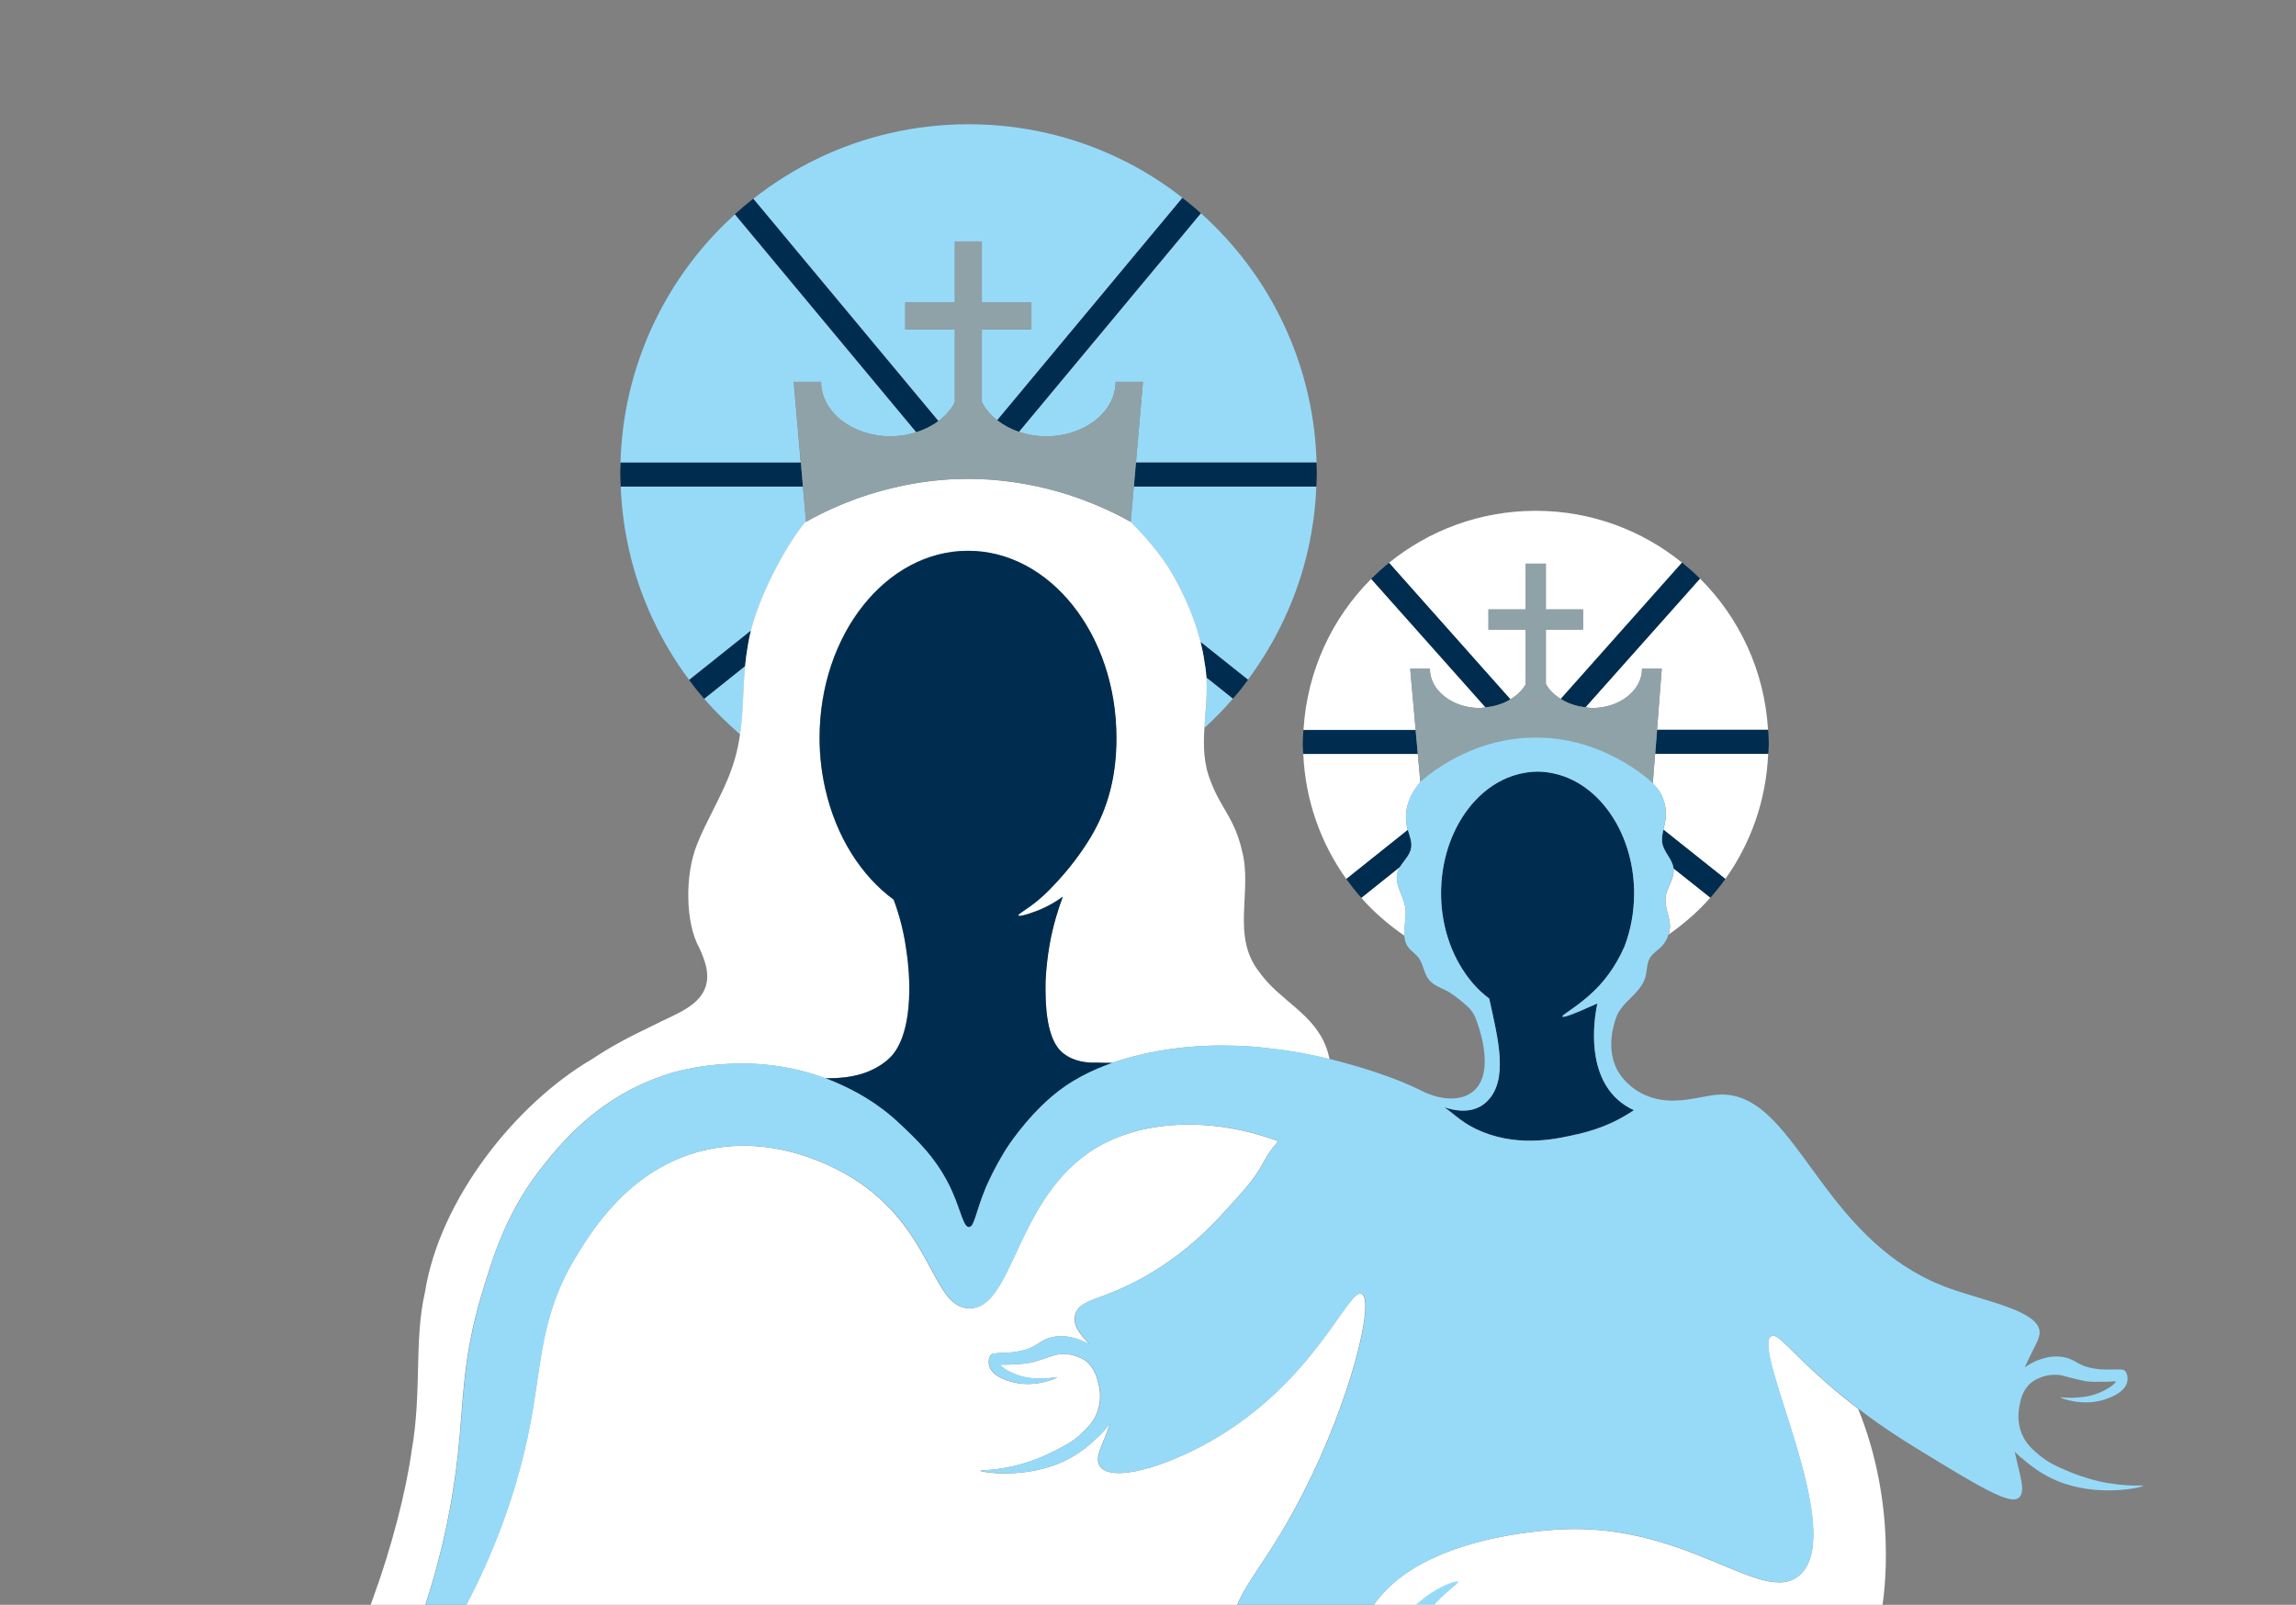
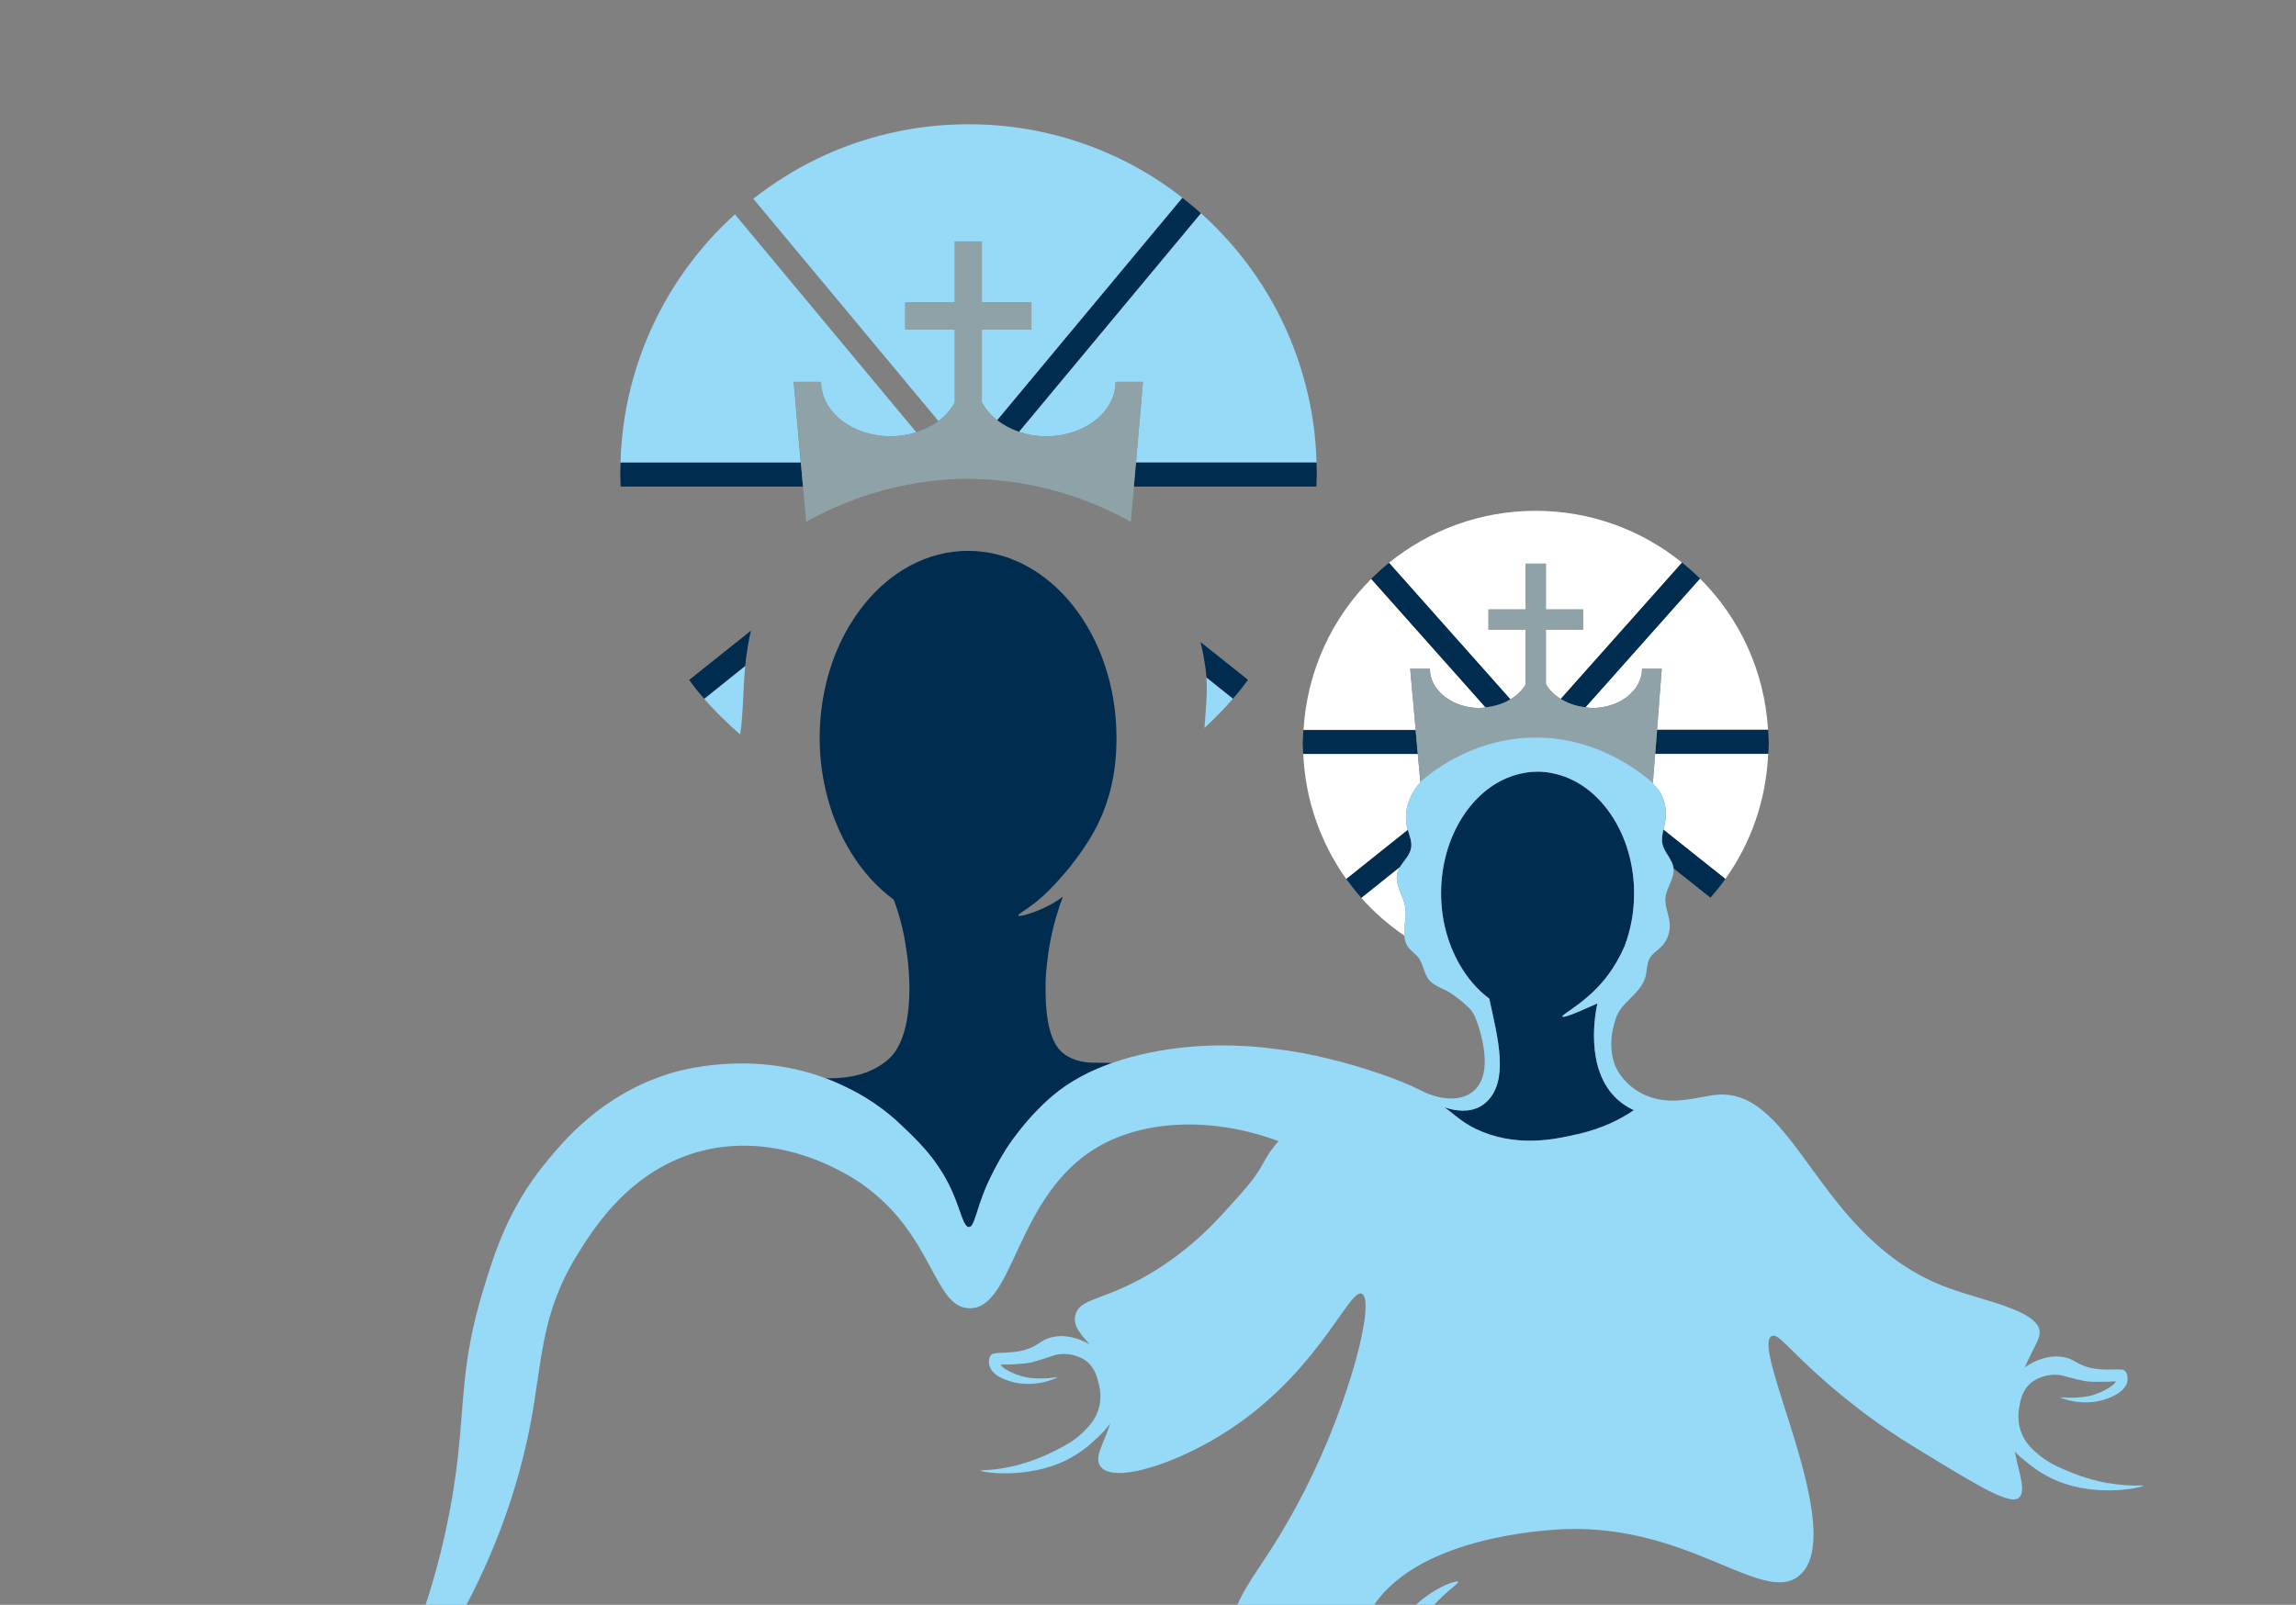
<svg xmlns="http://www.w3.org/2000/svg" width="452" height="316" viewBox="0 0 452 316" fill="none">
  <rect x="0" y="0" width="452" height="316" fill="#808080" stroke="none" />
  <g clip-path="url(#clip0_3065_1076)">
    <path d="M277.604 131.684H281.491C281.491 135.961 285.917 139.417 291.337 139.417C291.726 139.417 292.05 139.33 292.438 139.287L269.938 113.995C262.229 121.684 257.306 132.138 256.615 143.715H278.705L277.625 131.684H277.604Z" fill="white" />
    <path d="M277.085 163.218C276.2 159.87 277.344 156.674 279.525 154.125C279.568 154.082 279.612 154.017 279.655 153.952C279.655 153.952 279.612 153.974 279.612 153.996L279.115 148.466H256.571C256.96 157.603 260.026 166.069 265.036 173.089L277.15 163.413C277.15 163.413 277.107 163.283 277.085 163.218Z" fill="white" />
    <path d="M313.406 139.416C318.848 139.416 323.253 135.961 323.253 131.684H327.139L326.211 143.693H348.064C347.373 132.073 342.406 121.619 334.654 113.908L312.11 139.244C312.542 139.287 312.952 139.395 313.406 139.395V139.416Z" fill="white" />
    <path d="M300.342 134.773V123.973H293.022V119.999H300.342V110.993H304.315V119.999H311.635V123.973H304.315V134.665C304.941 135.853 305.999 136.825 307.23 137.624L331.113 110.777C323.231 104.405 313.233 100.582 302.307 100.582C291.38 100.582 281.318 104.427 273.415 110.841L297.319 137.732C298.593 136.954 299.651 135.961 300.32 134.794L300.342 134.773Z" fill="white" />
-     <path d="M329.471 171.015C329.709 173.002 328.111 174.773 327.895 176.76C327.7 178.575 328.672 180.324 328.759 182.16C328.78 182.787 328.694 183.413 328.499 184.018C331.501 181.923 334.265 179.504 336.705 176.76L329.45 170.994C329.45 170.994 329.45 170.994 329.45 171.015H329.471Z" fill="white" />
    <path d="M276.61 178.424C276.179 176.199 274.516 174.104 275.099 171.901C275.207 171.447 275.423 171.058 275.66 170.67L267.995 176.804C270.478 179.612 273.35 182.095 276.459 184.234C276.33 182.333 276.999 180.303 276.61 178.445V178.424Z" fill="white" />
    <path d="M325.39 154.255C325.844 154.816 326.384 155.313 326.751 155.939C327.744 157.581 328.176 159.568 327.873 161.469C327.787 162.117 327.614 162.743 327.463 163.391L339.642 173.089C344.652 166.091 347.696 157.624 348.085 148.466H325.822L325.369 154.276L325.39 154.255Z" fill="white" />
    <path d="M312.131 139.265L334.675 113.93C333.552 112.828 332.365 111.77 331.155 110.777L307.273 137.624C308.655 138.509 310.296 139.071 312.153 139.265H312.131Z" fill="#002D4F" />
    <path d="M327.29 166.22C327.679 167.927 329.234 169.244 329.471 170.994L336.727 176.761C337.763 175.573 338.757 174.342 339.664 173.067L327.485 163.369C327.269 164.32 327.074 165.27 327.29 166.22Z" fill="#002D4F" />
    <path d="M325.843 148.423H348.106C348.128 147.775 348.214 147.106 348.214 146.458C348.214 145.529 348.128 144.622 348.085 143.715H326.232L325.865 148.445L325.843 148.423Z" fill="#002D4F" />
    <path d="M277.798 167.02C278.014 165.81 277.496 164.601 277.15 163.413L265.036 173.089C265.965 174.363 266.936 175.594 267.994 176.782L275.66 170.648C276.416 169.439 277.56 168.402 277.798 166.998V167.02Z" fill="#002D4F" />
    <path d="M278.683 143.758H256.593C256.55 144.643 256.463 145.55 256.463 146.458C256.463 147.127 256.528 147.775 256.571 148.445H279.115L278.683 143.736V143.758Z" fill="#002D4F" />
    <path d="M297.361 137.71L273.457 110.82C272.226 111.813 271.06 112.872 269.938 113.973L292.438 139.265C294.295 139.092 295.979 138.553 297.361 137.689V137.71Z" fill="#002D4F" />
    <path d="M314.485 197.56C309.022 200.022 307.705 200.346 307.597 200.152C307.403 199.763 311.333 197.884 314.917 193.975C316.342 192.42 317.4 190.865 318.243 189.417C318.912 188.273 319.452 187.171 319.84 186.264C321.028 183.132 321.698 179.612 321.698 175.897C321.698 170.67 320.359 165.853 318.113 161.922C315.284 156.976 311.03 153.456 306.085 152.332C304.984 152.073 303.861 151.922 302.695 151.922C301.162 151.922 299.672 152.181 298.225 152.613C294.079 153.866 290.473 156.825 287.904 160.864C285.269 164.968 283.693 170.195 283.693 175.897C283.693 181.059 285.01 185.81 287.234 189.72C288.811 192.506 290.819 194.882 293.172 196.61C294.9 204.515 297.124 212.83 292.568 217.021C292.028 217.517 291.402 217.863 291.402 217.863C289.07 219.137 286.37 218.705 284.341 218.014C286.565 219.548 288.055 221.362 291.985 222.917C299.607 225.941 306.928 224.148 310.577 223.306C315.716 222.118 319.02 220.347 321.654 218.576C320.316 217.971 319.279 217.237 318.458 216.502C311.743 210.476 314.14 198.986 314.464 197.539L314.485 197.56Z" fill="#002D4F" />
    <path d="M323.274 131.684C323.274 135.961 318.869 139.417 313.427 139.417C312.974 139.417 312.563 139.309 312.132 139.265C310.296 139.071 308.633 138.509 307.251 137.624C305.999 136.825 304.963 135.853 304.336 134.665V123.973H311.657V119.999H304.336V110.993H300.363V119.999H293.043V123.973H300.363V134.773C299.715 135.961 298.636 136.933 297.362 137.71C295.958 138.574 294.295 139.114 292.438 139.287C292.071 139.33 291.726 139.417 291.337 139.417C285.895 139.417 281.49 135.961 281.49 131.684H277.604L278.683 143.736L279.115 148.466L279.612 153.996C279.612 153.996 279.655 153.974 279.655 153.952C280.713 153.002 283.671 150.54 288.098 148.488C291.834 146.738 296.627 145.27 302.371 145.27C308.007 145.27 312.715 146.695 316.45 148.423C321.223 150.626 324.354 153.326 325.39 154.276L325.844 148.423L326.211 143.693L327.139 131.684H323.252H323.274Z" fill="#8FA2A8" />
    <path d="M205.956 85.917C213.492 85.917 219.603 81.122 219.625 75.204H225.001C224.548 80.495 224.073 85.787 223.619 91.079H259.184C259.054 86.5 258.493 82.029 257.5 77.731C255.168 67.514 250.568 58.162 244.241 50.257C241.866 47.298 239.253 44.533 236.424 41.985L200.601 85.031C202.242 85.593 204.056 85.917 205.956 85.917Z" fill="#97DAF8" />
-     <path d="M158.536 102.85C158.536 102.85 158.623 102.763 158.666 102.699L158.061 95.809H122.194C122.367 100.085 122.929 104.275 123.835 108.293C125.973 117.71 130.076 126.392 135.669 133.887L147.847 124.168C149.856 116.133 155.535 106.306 158.536 102.85Z" fill="#97DAF8" />
    <path d="M237.137 143.326C239.102 141.49 241.002 139.589 242.73 137.559L237.504 133.39C237.741 136.76 237.331 140.064 237.115 143.326H237.137Z" fill="#97DAF8" />
    <path d="M138.627 137.58C140.787 140.108 143.205 142.419 145.71 144.622C146.38 140.086 146.25 135.788 146.703 131.144L138.627 137.602V137.58Z" fill="#97DAF8" />
    <path d="M156.248 75.204H161.624C161.624 81.121 167.757 85.916 175.293 85.916C177.107 85.916 178.813 85.614 180.389 85.117L144.673 42.201C141.931 44.706 139.361 47.406 137.051 50.322C130.724 58.248 126.146 67.601 123.814 77.817C122.842 82.115 122.281 86.564 122.151 91.122H157.63L156.248 75.225V75.204Z" fill="#97DAF8" />
    <path d="M187.969 79.178V64.879H178.208V59.566H187.969V47.536H193.281V59.566H203.041V64.879H193.281V79.178C193.972 80.538 195.03 81.748 196.325 82.763L232.797 38.961C228.975 35.959 224.829 33.345 220.402 31.229C211.419 26.887 201.335 24.468 190.689 24.468C190.689 24.468 190.668 24.468 190.646 24.468C179.979 24.468 169.895 26.909 160.89 31.25C156.399 33.432 152.188 36.088 148.301 39.134L184.751 82.914C186.133 81.856 187.256 80.603 187.99 79.178H187.969Z" fill="#97DAF8" />
-     <path d="M222.583 102.742C225.714 105.96 228.672 109.394 230.724 112.915C233.099 116.975 235.172 121.619 236.338 126.371L245.688 133.822C251.259 126.306 255.362 117.645 257.5 108.228C258.407 104.21 258.968 100.064 259.141 95.809H223.188C222.993 98.12 222.777 100.431 222.583 102.742Z" fill="#97DAF8" />
    <path d="M223.188 95.809H259.141C259.184 94.88 259.228 93.951 259.228 93.001C259.228 92.353 259.184 91.727 259.163 91.079H223.598C223.469 92.634 223.318 94.21 223.188 95.787V95.809Z" fill="#002D4F" />
    <path d="M237.116 130.367C237.332 131.382 237.44 132.375 237.504 133.39L242.73 137.559C243.248 136.954 243.767 136.371 244.263 135.745C244.76 135.118 245.213 134.492 245.688 133.866L236.338 126.414C236.662 127.732 236.943 129.049 237.116 130.388V130.367Z" fill="#002D4F" />
    <path d="M147.265 127.019C147.394 126.112 147.61 125.14 147.848 124.168L135.669 133.887C136.144 134.513 136.597 135.161 137.094 135.766C137.591 136.393 138.109 136.976 138.627 137.581L146.703 131.122C146.833 129.783 147.006 128.423 147.265 126.997V127.019Z" fill="#002D4F" />
    <path d="M157.651 91.079H122.173C122.173 91.726 122.108 92.374 122.108 93.001C122.108 93.951 122.152 94.88 122.195 95.809H158.062L157.651 91.057V91.079Z" fill="#002D4F" />
    <path d="M200.579 85.031L236.403 41.985C235.237 40.926 234.006 39.933 232.775 38.961L196.304 82.763C197.513 83.713 198.96 84.491 200.558 85.031H200.579Z" fill="#002D4F" />
-     <path d="M184.73 82.914L148.28 39.134C147.049 40.106 145.84 41.121 144.674 42.179L180.39 85.096C182.009 84.577 183.477 83.843 184.708 82.914H184.73Z" fill="#002D4F" />
-     <path d="M365.835 277.432C363.827 275.899 361.71 274.192 359.421 272.184C351.95 265.618 350.05 262.464 348.733 263.09C344.371 265.142 363.891 301.709 354.261 310.176C346.962 316.59 331.738 299.074 305.416 301.277C301.637 301.601 276.329 303.415 269.031 318.491C260.652 335.792 281.577 358.881 276.265 362.833C271.579 366.332 254.261 348.924 253.505 348.146C253.505 348.146 241.607 336.051 241.607 325.77C241.607 324.496 241.737 323.243 241.737 323.221C242.795 312.703 248.042 310.737 256.766 293.545C265.878 275.639 270.715 256.028 268.038 254.775C265.425 253.544 258.882 272.032 238.454 283.696C229.536 288.793 219.107 291.946 216.623 288.836C215.176 287.022 217.336 284.214 218.523 280.218C217.703 281.471 216.645 282.529 215.392 283.652C214.442 284.538 212.585 286.179 209.843 287.54C202.026 291.406 192.978 289.894 192.978 289.592C192.978 289.441 195.462 289.657 199.737 288.642C200.946 288.361 204.121 287.519 207.856 285.575C209.886 284.538 211.441 283.717 213.104 282.076C214.248 280.953 215.414 279.808 216.083 277.842C216.926 275.359 216.429 273.199 216.235 272.443C215.911 271.147 215.436 269.268 213.665 267.929C213.665 267.929 211.484 266.287 208.396 266.697C207.791 266.784 207.273 266.957 207.273 266.957C206.798 267.108 206.129 267.345 205.308 267.605C204.25 267.95 203.732 268.101 203.214 268.231C202.523 268.404 201.529 268.577 200.255 268.598C199.845 268.641 199.284 268.685 198.593 268.706C197.362 268.749 197.06 268.641 197.016 268.771C196.887 269.138 199.348 270.801 202.307 271.276C203.278 271.428 204.185 271.449 204.725 271.449C206.885 271.449 208.072 271.125 208.094 271.19C208.115 271.32 204.056 273.263 199.629 272.227C198.895 272.054 195.267 271.212 194.706 268.857C194.533 268.101 194.641 267.065 195.224 266.676C195.418 266.546 195.634 266.503 195.893 266.503C196.714 266.33 198.571 266.503 200.752 266.05C203.818 265.423 204.423 264.278 206.107 263.609C206.107 263.609 206.798 263.35 207.662 263.198C209.541 262.875 212.197 263.393 214.464 264.754C212.628 262.659 211.095 261.06 211.657 258.9C212.499 255.704 216.666 256.222 225.045 251.557C232.192 247.583 237.31 242.658 240.095 239.634C244.587 234.753 246.811 232.312 248.344 229.548C248.927 228.511 249.877 226.632 251.648 224.731C239.124 220.044 225.541 220.325 216.04 225.876C199.78 235.379 199.608 257.907 190.711 257.626C183.607 257.388 183.801 243.025 169.42 233.025C167.476 231.664 154.024 222.658 138.217 226.61C124.052 230.153 116.731 242.01 113.622 247.021C106.367 258.749 106.734 267.842 104.402 280.197C97.945 314.517 77.302 339.031 75.445 338.189C73.868 337.476 86.652 318.254 90.128 286.417C91.316 275.575 90.927 267.756 94.9 254.581C97.233 246.87 99.932 238.166 107.144 229.245C110.966 224.515 118.394 215.573 131.696 211.426C133.466 210.865 147.459 206.718 162.402 212.312C163.114 212.312 163.805 212.312 164.518 212.269C166.936 212.118 170.867 211.729 174.343 208.986C174.429 208.921 174.667 208.727 174.905 208.511C176.027 207.495 178.878 204.428 178.986 195.119C179.007 193.046 178.899 190.281 178.381 186.977C178.187 185.53 177.906 183.931 177.474 182.225C176.999 180.324 176.459 178.618 175.898 177.128C169.463 172.419 164.604 164.708 162.488 155.507C161.732 152.268 161.322 148.833 161.322 145.291C161.322 124.945 174.408 108.444 190.538 108.444C206.669 108.444 219.754 124.945 219.754 145.291C219.754 148.855 219.387 152.268 218.545 155.572C217.703 158.855 216.407 162.03 214.55 165.054C212.693 168.078 210.534 170.929 208.115 173.542C206.863 174.881 205.826 176.026 204.185 177.365C201.918 179.201 200.299 179.979 200.428 180.26C200.601 180.605 203.408 179.698 205.308 178.834C206.733 178.186 207.856 177.452 208.18 177.257C208.569 176.998 208.893 176.761 209.195 176.545C208.223 179.136 207.273 182.29 206.604 185.94C206.129 188.553 205.891 190.951 205.805 193.089C205.718 197.733 205.891 204.731 209.281 207.387C211.419 209.072 214.054 209.288 215.824 209.223C216.71 209.245 217.789 209.267 218.977 209.288C228.845 205.832 238.843 205.854 240.808 205.876C243.054 205.897 246.66 205.962 250.849 206.567C254.239 206.912 257.997 207.647 261.754 208.554C261.559 207.755 261.365 206.934 261.063 206.178C258.58 199.547 251.95 197.02 248.063 191.599C242.19 184.385 246.66 175.637 244.501 167.495C243.032 161.102 240.333 159.136 238.411 154.017C236.921 150.453 236.878 146.89 237.116 143.283C237.31 140.021 237.72 136.717 237.504 133.347C237.439 132.354 237.31 131.339 237.116 130.323C236.943 129.006 236.662 127.667 236.338 126.349C235.172 121.598 233.078 116.954 230.724 112.893C228.672 109.351 225.714 105.938 222.583 102.72C222.583 102.72 222.583 102.742 222.583 102.763C219.214 100.863 212.801 97.666 204.207 95.787C199.608 94.794 194.403 94.146 188.638 94.318C184.406 94.448 180.54 95.01 176.999 95.787C168.599 97.623 162.251 100.712 158.645 102.763V102.677C158.645 102.677 158.558 102.763 158.515 102.828C155.513 106.284 149.834 116.111 147.826 124.146C147.589 125.118 147.373 126.09 147.243 126.997C146.984 128.423 146.811 129.783 146.682 131.123C146.228 135.788 146.358 140.064 145.688 144.6C145.365 146.868 144.846 149.201 143.918 151.706C142.255 156.436 138.994 161.728 137.267 166.156C134.805 172.095 134.87 181.728 137.699 186.718C138.822 189.201 139.599 191.512 139.059 193.737C138.066 198.165 132.732 199.742 128.608 201.901C124.311 203.975 120.726 205.768 116.58 208.532C101.616 217.258 86.609 236.027 83.672 254.386C81.469 263.954 83.089 273.955 81.059 285.532C79.958 293.588 77.086 304.754 73.372 314.884C60.934 348.708 56.831 366.332 43.616 376.311C37.764 380.717 29.494 384.561 30.357 387.931C31.07 390.782 37.31 389.551 45.106 394.626C40.42 392.337 36.382 392.467 30.012 392.661C26.557 392.769 18.438 393.309 8.505 397.283C3.819 399.162 -7.28 403.59 -6.827 408.212C-6.654 409.94 -4.948 411.063 -4.624 411.279C0.774 414.821 7.274 406.247 17.66 407.758C23.404 408.601 27.291 412.078 27.874 411.214C28.371 410.501 26.103 407.629 23.534 405.879C14.443 399.659 0.321 406.722 0.234 406.463C0.126 406.074 27.421 390.976 42.925 401.516C44.199 402.38 49.122 405.728 49.575 410.825C50.051 416.117 45.451 420.631 41.823 424.195C35.842 430.07 29.796 432.532 30.12 433.245C30.379 433.785 34.028 432.597 36.188 431.755C38.541 430.826 43.054 429.076 47.243 425.167C50.202 422.402 57.522 415.577 56.032 407.154C59.768 415.88 56.334 422.554 59.681 424.217C61.646 425.189 62.964 423.158 72.616 420.091C78.446 418.234 80.821 418.083 82.247 418.083C82.247 418.083 86.716 418.039 91.338 419.832C107.187 425.945 117.358 455.492 117.358 455.492C122.67 470.287 140.333 519.532 167.044 528.041C186.133 534.111 206.993 520.763 221.568 509.877C238.282 497.393 253.548 482.274 266.396 465.6C279.957 448.018 289.631 428.558 300.449 409.27C305.373 400.48 309.13 394.821 313.298 389.443C316.321 385.555 319.128 382.358 322.475 378.795C340.052 360.047 347.092 357.887 358.45 343.546C361.84 339.247 366.914 332.228 369.441 322.163C369.592 321.601 370.024 319.593 370.477 316.85C370.974 313.804 373.479 296.374 365.813 277.432H365.835Z" fill="white" />
    <path d="M219.625 75.204C219.625 81.122 213.492 85.916 205.956 85.916C204.056 85.916 202.242 85.593 200.601 85.031C199.003 84.491 197.556 83.713 196.347 82.763C195.051 81.748 193.993 80.538 193.302 79.178V64.879H203.063V59.566H193.302V47.536H187.99V59.566H178.23V64.879H187.99V79.178C187.256 80.603 186.155 81.877 184.751 82.914C183.52 83.843 182.031 84.577 180.433 85.096C178.856 85.593 177.15 85.895 175.337 85.895C167.8 85.895 161.689 81.1 161.668 75.182H156.291L157.673 91.057L158.083 95.787L158.688 102.677V102.763C162.294 100.712 168.643 97.601 177.042 95.787C180.584 95.01 184.449 94.448 188.681 94.318C194.447 94.146 199.651 94.794 204.25 95.787C212.845 97.666 219.258 100.863 222.626 102.763C222.626 102.763 222.626 102.742 222.626 102.72C222.821 100.409 223.037 98.098 223.231 95.787C223.361 94.21 223.512 92.634 223.641 91.057C224.095 85.765 224.57 80.474 225.023 75.182H219.646L219.625 75.204Z" fill="#8FA2A8" />
    <path d="M209.325 207.409C205.934 204.753 205.762 197.755 205.848 193.111C205.956 190.973 206.193 188.575 206.647 185.962C207.295 182.333 208.266 179.18 209.238 176.566C208.957 176.782 208.612 177.02 208.223 177.279C207.899 177.495 206.798 178.208 205.351 178.856C203.451 179.72 200.644 180.627 200.471 180.281C200.342 180 201.983 179.223 204.228 177.387C205.87 176.048 206.906 174.903 208.158 173.564C210.577 170.951 212.736 168.1 214.593 165.076C216.45 162.03 217.746 158.877 218.588 155.594C219.43 152.311 219.797 148.877 219.797 145.313C219.797 124.967 206.712 108.466 190.581 108.466C174.451 108.466 161.365 124.967 161.365 145.313C161.365 148.855 161.776 152.289 162.531 155.529C164.647 164.709 169.506 172.419 175.941 177.149C176.502 178.64 177.064 180.346 177.517 182.247C177.927 183.953 178.23 185.551 178.424 186.998C178.942 190.303 179.05 193.068 179.029 195.141C178.921 204.45 176.07 207.517 174.948 208.532C174.71 208.748 174.473 208.921 174.386 209.007C170.91 211.75 166.98 212.161 164.561 212.29C163.827 212.334 163.136 212.312 162.445 212.334C163.503 212.722 164.539 213.154 165.598 213.651C167.865 214.71 172.551 216.956 177.258 221.448C180.022 224.105 184.514 228.079 187.45 234.688C189.156 238.554 189.653 241.708 190.754 241.665C191.812 241.621 192.05 238.706 194.058 233.868C194.058 233.868 195.526 230.347 198.031 226.33C198.031 226.33 201.616 220.584 207.1 215.897C210.62 212.874 214.809 210.779 219.02 209.31C217.832 209.31 216.753 209.267 215.867 209.245C214.097 209.31 211.462 209.094 209.325 207.409Z" fill="#002D4F" />
    <path d="M415.047 292.054C413.837 291.838 410.598 291.212 406.733 289.527C404.638 288.62 403.041 287.886 401.27 286.374C400.061 285.337 398.83 284.257 398.031 282.356C397.016 279.937 397.405 277.756 397.534 276.957C397.772 275.639 398.139 273.738 399.823 272.291C399.823 272.291 401.896 270.52 405.006 270.715C405.632 270.758 406.128 270.887 406.128 270.887C406.603 271.017 407.294 271.211 408.115 271.406C409.195 271.665 409.713 271.816 410.253 271.903C410.944 272.032 411.959 272.14 413.233 272.075C413.643 272.075 414.204 272.097 414.917 272.075C416.148 272.032 416.45 271.924 416.493 272.032C416.644 272.378 414.291 274.192 411.376 274.862C410.404 275.078 409.519 275.142 408.979 275.186C406.819 275.337 405.61 275.078 405.61 275.142C405.61 275.272 409.756 276.957 414.118 275.639C414.831 275.423 418.394 274.343 418.804 271.967C418.933 271.211 418.761 270.175 418.134 269.808C417.94 269.7 417.703 269.656 417.465 269.678C416.623 269.57 414.787 269.829 412.585 269.527C409.497 269.116 408.806 267.993 407.079 267.432C407.079 267.432 406.388 267.216 405.502 267.129C403.537 266.913 400.795 267.648 398.592 269.268C400.622 264.775 401.594 263.673 401.529 262.248C401.335 258.036 390.473 256.157 383.434 253.565C357.694 244.083 353.634 214.148 337.914 215.573C334.114 215.919 328.435 218.208 322.928 215.163C320.1 213.608 318.826 211.448 318.523 210.951C316.602 207.582 317.033 203.543 318.156 200.368C319.301 197.193 322.928 195.702 323.9 192.463C324.267 191.253 324.138 189.871 324.742 188.748C325.282 187.733 326.383 187.128 327.161 186.307C327.787 185.659 328.219 184.838 328.478 183.974C328.651 183.37 328.759 182.743 328.737 182.117C328.651 180.281 327.679 178.531 327.873 176.717C328.089 174.73 329.687 172.959 329.45 170.972C329.45 170.972 329.45 170.972 329.45 170.95C329.234 169.201 327.657 167.905 327.269 166.177C327.053 165.227 327.247 164.276 327.463 163.326C327.614 162.7 327.787 162.052 327.873 161.404C328.154 159.503 327.722 157.516 326.751 155.874C326.383 155.248 325.844 154.751 325.39 154.19C324.354 153.261 321.223 150.583 316.45 148.38C312.715 146.652 308.007 145.226 302.371 145.226C296.627 145.226 291.834 146.695 288.098 148.445C283.671 150.518 280.735 152.959 279.655 153.909C279.612 153.952 279.569 154.017 279.525 154.082C277.344 156.609 276.222 159.827 277.085 163.175C277.085 163.24 277.129 163.304 277.15 163.369C277.496 164.557 278.014 165.767 277.798 166.976C277.56 168.38 276.416 169.417 275.66 170.626C275.423 171.015 275.207 171.426 275.099 171.857C274.516 174.039 276.178 176.156 276.61 178.38C276.977 180.259 276.33 182.29 276.459 184.169C276.502 184.73 276.589 185.27 276.805 185.789C277.236 186.847 278.23 187.452 278.986 188.251C280.324 189.676 280.216 191.944 281.62 193.262C282.656 194.255 284.06 194.644 285.269 195.357C286.651 196.199 287.968 197.322 289.156 198.424C289.156 198.424 289.912 199.137 290.387 200.238C290.538 200.562 295.03 211.405 289.674 215.163C287.45 216.718 284.19 216.588 281.059 215.336C280.843 215.249 280.627 215.141 280.411 215.055C280.044 214.882 279.72 214.731 279.482 214.601C275.401 212.549 268.664 210.217 261.819 208.532C258.083 207.603 254.304 206.891 250.914 206.545C246.725 205.94 243.097 205.875 240.873 205.854C238.908 205.832 228.91 205.811 219.042 209.266C214.831 210.735 210.642 212.83 207.122 215.854C201.637 220.541 198.053 226.286 198.053 226.286C195.548 230.304 194.08 233.824 194.08 233.824C192.072 238.662 191.834 241.578 190.776 241.621C189.675 241.664 189.178 238.511 187.472 234.645C184.557 228.036 180.065 224.062 177.28 221.405C172.594 216.912 167.908 214.666 165.619 213.608C164.561 213.111 163.503 212.679 162.467 212.29C147.524 206.696 133.553 210.843 131.761 211.405C118.481 215.573 111.031 224.515 107.209 229.224C99.997 238.144 97.276 246.827 94.965 254.559C90.992 267.756 91.381 275.574 90.193 286.395C86.716 318.21 73.933 337.433 75.51 338.167C77.345 339.01 98.01 314.495 104.466 280.175C106.799 267.82 106.431 258.727 113.687 246.999C116.796 241.967 124.117 230.131 138.282 226.589C154.088 222.636 167.52 231.664 169.485 233.003C183.866 242.982 183.672 257.367 190.776 257.604C199.672 257.885 199.845 235.358 216.105 225.854C225.585 220.303 239.189 220.023 251.713 224.709C249.942 226.61 248.992 228.489 248.409 229.526C246.876 232.291 244.63 234.731 240.16 239.613C237.375 242.636 232.257 247.561 225.11 251.535C216.731 256.2 212.564 255.682 211.722 258.879C211.139 261.038 212.693 262.637 214.529 264.732C212.261 263.371 209.605 262.853 207.727 263.177C206.863 263.328 206.172 263.587 206.172 263.587C204.488 264.257 203.862 265.423 200.817 266.028C198.636 266.46 196.779 266.309 195.958 266.481C195.721 266.481 195.483 266.525 195.289 266.654C194.684 267.064 194.576 268.08 194.771 268.836C195.332 271.19 198.96 272.032 199.694 272.205C204.121 273.242 208.18 271.298 208.159 271.168C208.159 271.103 206.949 271.449 204.79 271.427C204.229 271.427 203.343 271.427 202.372 271.255C199.435 270.779 196.952 269.116 197.081 268.749C197.124 268.62 197.448 268.728 198.658 268.684C199.349 268.684 199.932 268.62 200.32 268.576C201.594 268.555 202.588 268.36 203.279 268.209C203.797 268.08 204.315 267.907 205.373 267.583C206.194 267.324 206.863 267.086 207.338 266.935C207.338 266.935 207.835 266.762 208.461 266.676C211.549 266.265 213.73 267.907 213.73 267.907C215.5 269.246 215.976 271.125 216.299 272.421C216.494 273.198 217.012 275.358 216.148 277.821C215.479 279.764 214.313 280.931 213.168 282.054C211.484 283.695 209.929 284.516 207.921 285.553C204.164 287.497 200.99 288.318 199.802 288.62C195.526 289.657 193.043 289.419 193.043 289.57C193.043 289.873 202.091 291.385 209.908 287.518C212.65 286.158 214.507 284.516 215.457 283.631C216.71 282.486 217.768 281.449 218.588 280.196C217.379 284.192 215.241 287 216.688 288.814C219.171 291.925 229.601 288.771 238.519 283.674C258.947 272.011 265.468 253.522 268.102 254.753C270.78 256.006 265.943 275.618 256.831 293.523C248.085 310.694 242.86 312.681 241.801 323.199C241.801 323.199 241.672 324.474 241.672 325.748C241.672 336.029 253.57 348.124 253.57 348.124C254.326 348.902 271.622 366.31 276.33 362.811C281.642 358.859 260.717 335.77 269.096 318.469C276.394 303.393 301.702 301.579 305.481 301.255C331.803 299.052 347.027 316.569 354.325 310.154C363.935 301.687 344.414 265.142 348.798 263.069C350.093 262.464 351.993 265.617 359.486 272.162C361.775 274.17 363.891 275.855 365.9 277.41C366.418 277.821 366.979 278.253 367.498 278.641C370.434 280.801 373.393 282.81 377.668 285.423C389.653 292.745 395.656 296.395 397.426 294.927C398.916 293.674 397.534 290.305 396.627 285.834C397.361 286.611 398.225 287.324 399.154 288.058C400.169 288.879 402.112 290.391 404.941 291.579C412.995 294.948 421.913 292.853 421.913 292.551C421.913 292.4 419.43 292.789 415.111 292.033L415.047 292.054ZM310.577 223.327C306.928 224.169 299.607 225.962 291.985 222.938C288.055 221.383 286.565 219.569 284.341 218.035C286.371 218.727 289.07 219.159 291.402 217.884C291.402 217.884 292.028 217.539 292.568 217.042C297.124 212.852 294.9 204.536 293.173 196.631C290.819 194.903 288.811 192.527 287.234 189.741C285.032 185.832 283.693 181.08 283.693 175.918C283.693 170.216 285.269 165.011 287.904 160.885C290.495 156.846 294.101 153.887 298.225 152.635C299.651 152.203 301.162 151.944 302.695 151.944C303.861 151.944 304.984 152.095 306.085 152.354C311.03 153.477 315.284 156.998 318.113 161.944C320.359 165.875 321.698 170.691 321.698 175.918C321.698 179.633 321.028 183.132 319.841 186.285C319.452 187.193 318.912 188.294 318.243 189.439C317.401 190.886 316.342 192.441 314.917 193.996C311.333 197.905 307.403 199.785 307.597 200.173C307.705 200.389 309.022 200.065 314.485 197.582C314.161 199.029 311.765 210.519 318.48 216.545C319.301 217.28 320.337 218.014 321.676 218.619C319.02 220.368 315.738 222.161 310.599 223.349L310.577 223.327Z" fill="#97DAF8" />
    <path d="M287.062 311.471C286.587 310.888 277.28 314.409 274.192 322.638C271.018 331.105 276.071 340.219 276.848 340.068C277.56 339.917 274.321 332.012 277.733 323.307C280.843 315.381 287.45 311.968 287.04 311.45L287.062 311.471Z" fill="#97DAF8" />
  </g>
  <defs>
    <clipPath id="clip0_3065_1076">
      <rect width="452" height="316" fill="white" />
    </clipPath>
  </defs>
</svg>